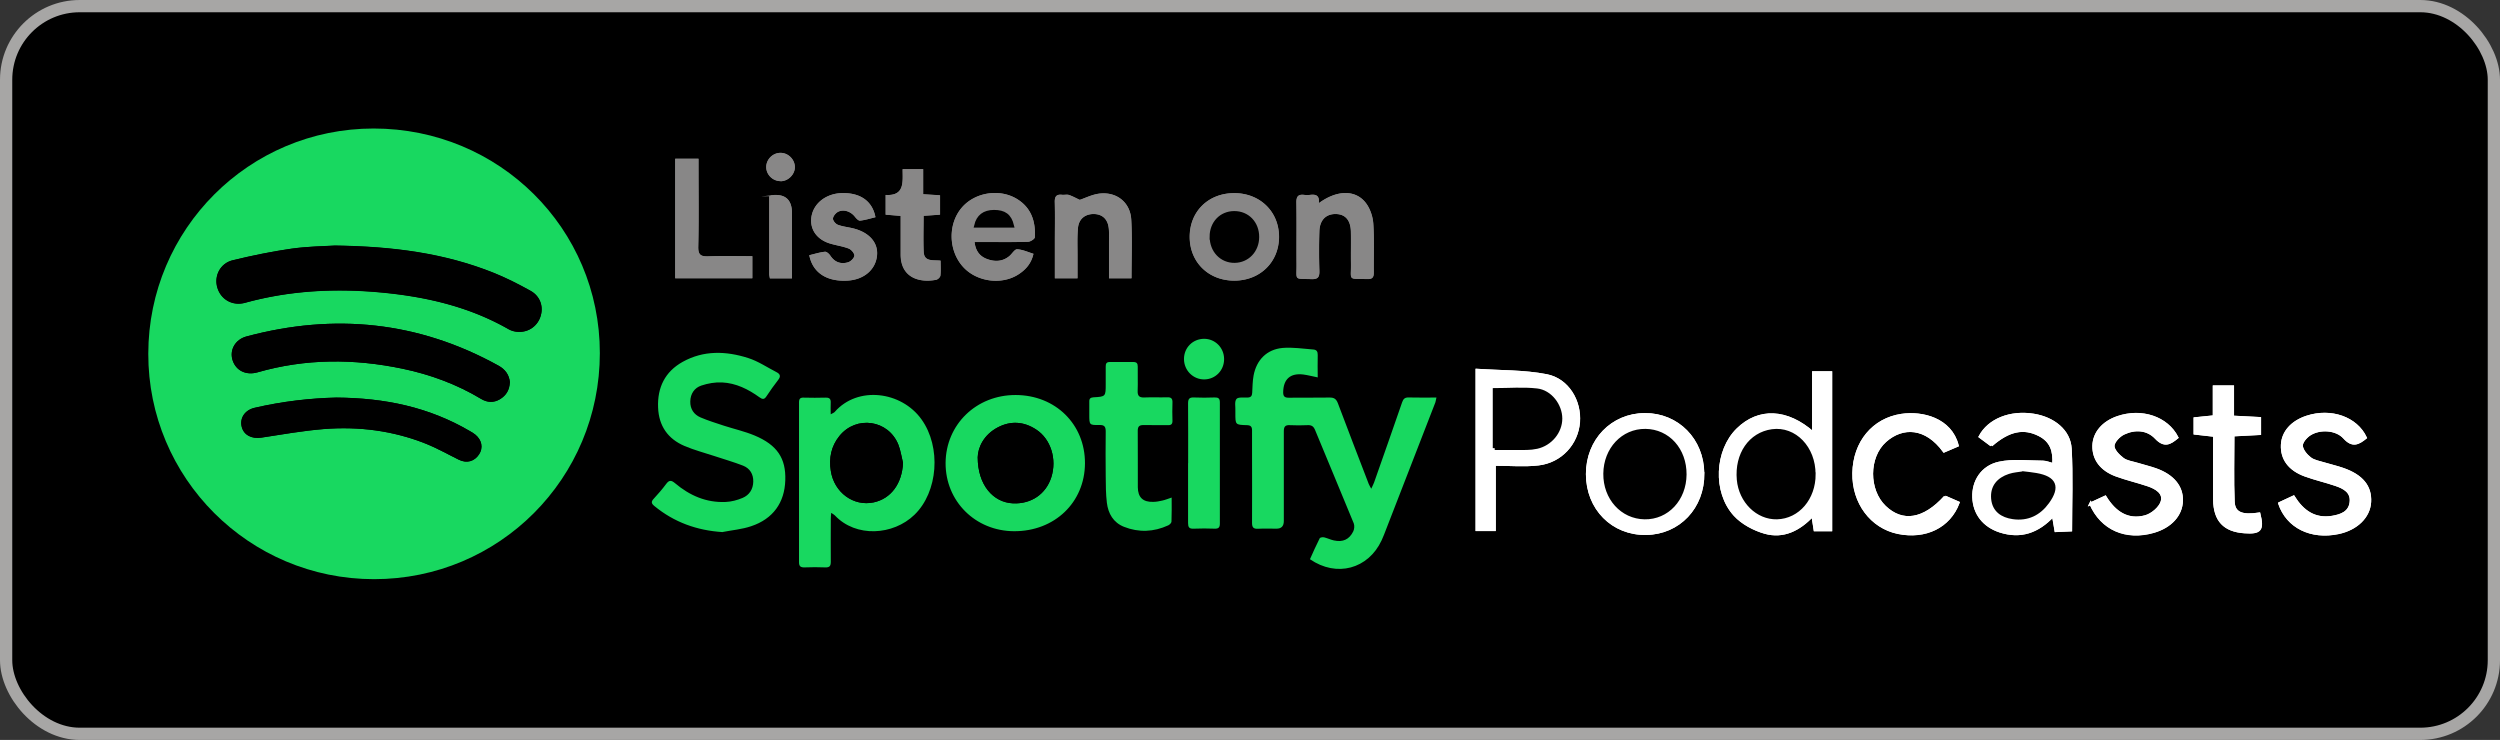
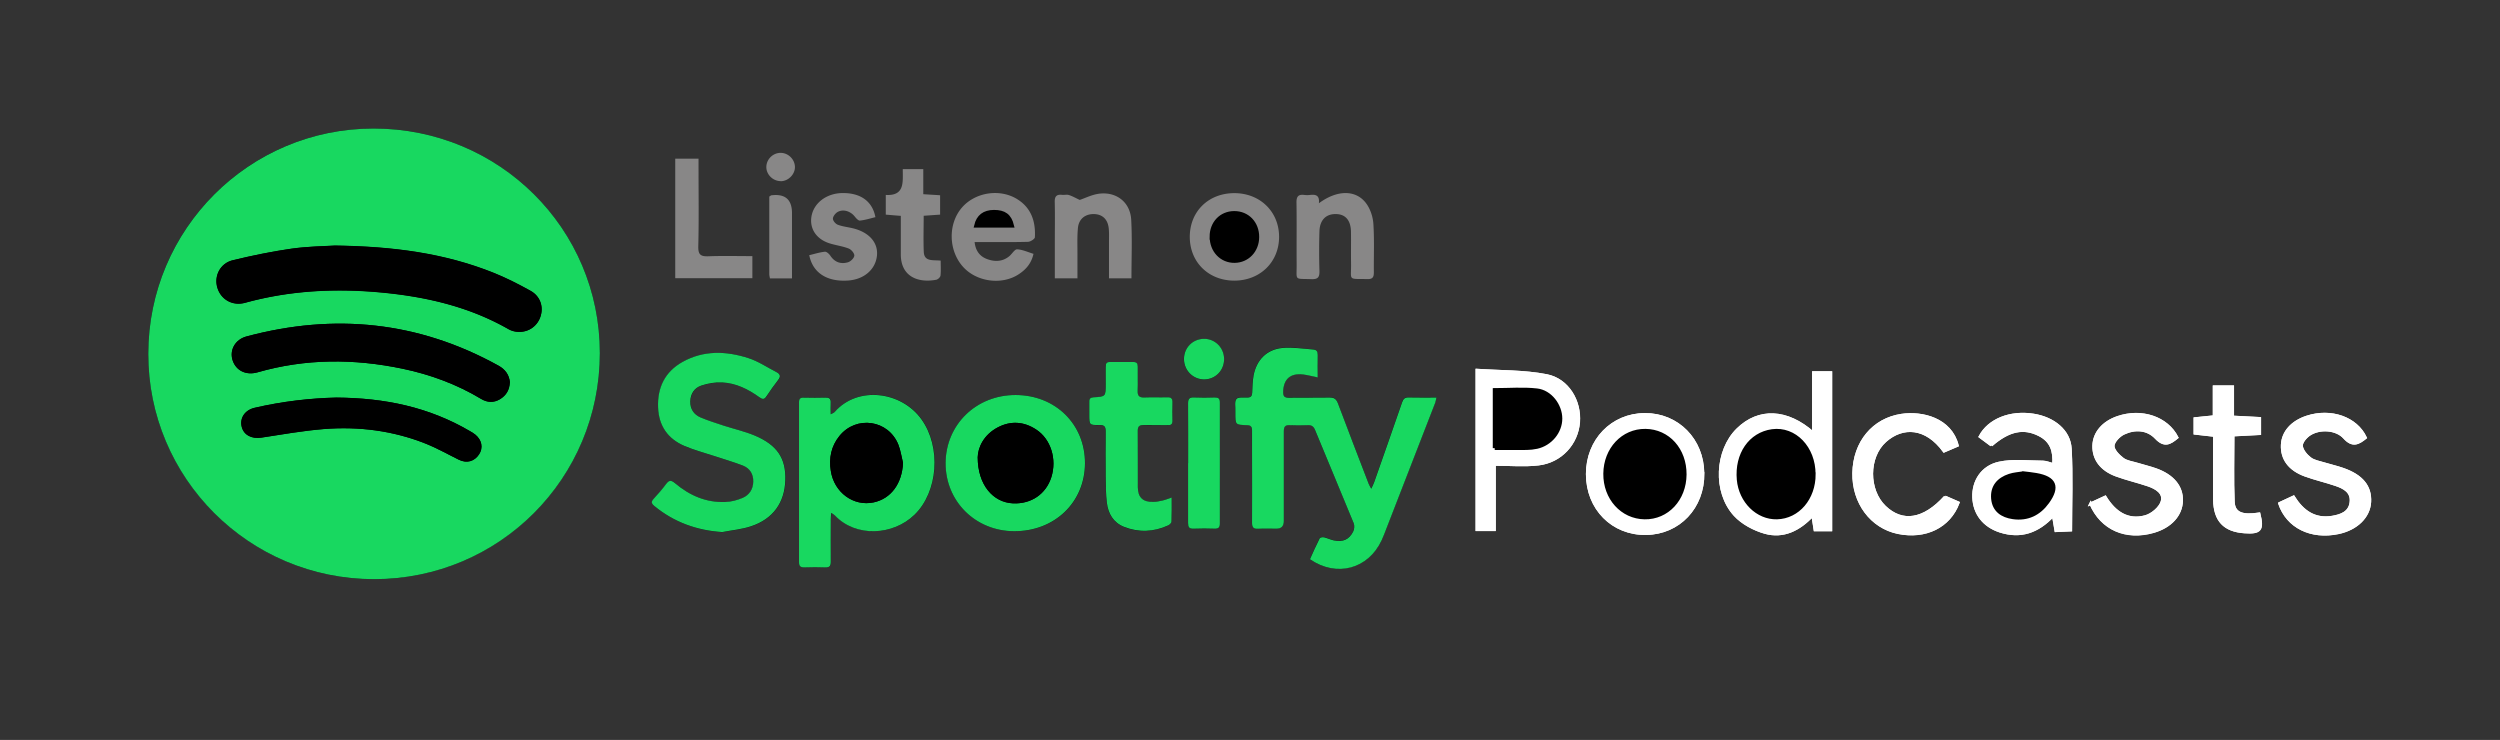
<svg xmlns="http://www.w3.org/2000/svg" id="Layer_1" width="306" height="90.57" viewBox="0 0 306 90.57">
  <rect x="0" y="0" width="306" height="90.57" fill="#333333" stroke="none" />
  <defs>
    <style>.cls-1{stroke-width:.71px}.cls-1,.cls-2,.cls-3{stroke-miterlimit:10.01}.cls-1,.cls-3{stroke:#000}.cls-4{fill:#18d860}.cls-5{fill:#888787}.cls-2{stroke:#a7a6a5;stroke-width:1.5px}.cls-3{stroke-width:.47px}.cls-6{fill:#fff;stroke:#fff;stroke-miterlimit:10;stroke-width:.32px}</style>
  </defs>
-   <rect class="cls-2" x=".75" y=".75" width="304.5" height="89.07" rx="9.01" ry="9.01" />
  <path d="M45.73 15.73c-15.24 0-27.56 12.31-27.58 27.56-.02 15.21 12.39 27.6 27.64 27.6s27.62-12.33 27.63-27.67c0-15.24-12.34-27.49-27.69-27.49z" />
  <path class="cls-4" d="M45.73 15.73c15.36 0 27.7 12.25 27.69 27.49 0 15.34-12.32 27.67-27.63 27.67S18.12 58.5 18.15 43.29c.02-15.24 12.34-27.56 27.58-27.56zm-4.74 14.32c-1.19.08-3.27.1-5.3.38-2.42.35-4.83.84-7.2 1.42-1.54.37-2.31 1.93-1.87 3.36.44 1.45 1.86 2.26 3.39 1.84 5.44-1.5 10.97-1.79 16.56-1.27 5.52.51 10.84 1.73 15.71 4.51.28.16.62.26.94.3 1.31.15 2.47-.56 2.91-1.76.45-1.23.04-2.56-1.18-3.24-1.49-.83-3.03-1.61-4.61-2.24-5.92-2.35-12.11-3.2-19.33-3.3zM62.4 46.79c-.09-.91-.57-1.59-1.39-2.03-9.79-5.42-20.08-6.46-30.84-3.58-1.38.37-2.09 1.64-1.72 2.88.4 1.29 1.65 1.92 3.07 1.51 5.88-1.69 11.8-1.68 17.74-.44 3.39.71 6.63 1.9 9.61 3.69.77.46 1.55.5 2.32.04.75-.46 1.16-1.13 1.2-2.05zm-21.23 1.87c-3.17.07-6.61.46-10.01 1.25-1.19.27-1.84 1.25-1.59 2.31.25 1.03 1.22 1.52 2.4 1.34 2.54-.39 5.09-.84 7.65-1.05 4.28-.34 8.47.2 12.48 1.79 1.4.56 2.71 1.31 4.06 1.97.96.47 1.9.21 2.47-.68.51-.79.34-1.73-.46-2.39-.21-.18-.46-.32-.71-.46-4.94-2.89-10.32-4.04-16.31-4.08z" />
  <path d="M40.99 30.07c7.21.1 13.41.95 19.33 3.3 1.59.63 3.11 1.41 4.61 2.24 1.22.68 1.63 2.01 1.18 3.24-.44 1.2-1.59 1.92-2.91 1.76a2.59 2.59 0 0 1-.94-.3c-4.87-2.79-10.18-4-15.71-4.51-5.59-.51-11.12-.23-16.56 1.27-1.53.42-2.95-.39-3.39-1.84-.43-1.43.34-2.98 1.87-3.36 2.38-.57 4.78-1.07 7.2-1.42 2.04-.29 4.12-.31 5.3-.38z" />
  <path d="M62.41 46.81c-.04.92-.44 1.59-1.2 2.05-.77.46-1.56.43-2.32-.04-2.99-1.79-6.21-2.98-9.61-3.69-5.94-1.24-11.86-1.25-17.74.44-1.43.41-2.67-.21-3.07-1.51-.38-1.23.33-2.51 1.72-2.88 10.75-2.88 21.05-1.84 30.84 3.58.82.46 1.3 1.12 1.39 2.03zM41.18 48.67c5.99.04 11.37 1.19 16.31 4.08.24.14.49.28.71.46.79.66.97 1.6.46 2.39-.57.88-1.51 1.15-2.47.68-1.35-.66-2.67-1.42-4.06-1.97-4-1.6-8.21-2.13-12.48-1.79-2.56.21-5.11.66-7.65 1.05-1.18.18-2.15-.31-2.4-1.34-.26-1.06.4-2.03 1.59-2.31 3.39-.79 6.84-1.18 10.01-1.25z" />
-   <path class="cls-5" d="M119.28 29.62h1.1c1.82 0 3.62.03 5.44-.03.3 0 .83-.35.84-.56.1-1.88-.41-3.54-2.08-4.61-2.14-1.38-5.23-.92-6.86.99-1.71 2-1.65 5.22.12 7.21 1.67 1.89 4.8 2.31 6.87.92.85-.57 1.51-1.3 1.78-2.48-.68-.21-1.33-.52-2-.55-.3-.01-.62.56-.95.83-.84.7-1.81.71-2.76.35-.86-.33-1.38-.98-1.5-2.08zM151.07 23.64c-3.18 0-5.46 2.24-5.46 5.35s2.31 5.36 5.46 5.36 5.47-2.27 5.47-5.36-2.33-5.35-5.48-5.35h.01zM131.89 34.07v-2.74c0-1.15-.05-2.31.06-3.45.1-1.09.87-1.7 1.92-1.69 1.05 0 1.73.61 1.85 1.75.06.58.03 1.18.03 1.78v4.34h2.75c0-2.45.1-4.82-.03-7.17-.11-2.06-1.71-3.39-3.76-3.21-.95.08-1.87.56-2.54.78-.52-.24-.91-.46-1.33-.6-.25-.08-.55.01-.83-.02-.68-.08-.91.19-.9.88.04 1.68.01 3.34.01 5.02v4.32h2.79zM161.41 24.89c.12-.99-.37-1.13-1.06-1.04-.24.03-.49.03-.73 0-.72-.09-.96.2-.95.93.04 2.51 0 5.03.02 7.53.02 2.08-.36 1.77 1.82 1.85.83.03.99-.3.97-1.03a77.46 77.46 0 0 1 0-4.82c.04-1.35.8-2.12 1.97-2.12s1.86.73 1.89 2.15c.03 1.29-.01 2.58.01 3.87.04 2.19-.46 1.89 2.04 1.94.63.01.76-.27.75-.82-.02-1.99.07-3.98-.06-5.97-.06-.85-.38-1.81-.89-2.49-1.24-1.66-3.54-1.65-5.78 0l.02.02zM92.08 31.37c-1.85 0-3.61-.05-5.38.02-.92.03-1.27-.17-1.24-1.19.07-3.21.03-6.42.03-9.63v-1.13h-2.85v14.63h9.44v-2.69zM99.06 31.23c.41 2.16 2.15 3.27 4.71 3.12 1.98-.12 3.4-1.33 3.58-3.05.17-1.6-.95-2.87-2.96-3.35-.61-.15-1.24-.21-1.83-.43-.27-.1-.58-.47-.6-.73-.01-.26.27-.63.52-.8.66-.43 1.59-.16 2.14.51.17.22.45.53.65.51.64-.07 1.26-.27 1.89-.42-.37-1.96-1.84-2.99-4.05-2.95-1.98.03-3.55 1.25-3.79 2.95-.2 1.43.6 2.66 2.15 3.18.79.26 1.65.36 2.42.66.31.12.71.58.69.87s-.44.72-.77.81c-.87.26-1.64 0-2.17-.81-.14-.22-.45-.51-.66-.48-.64.07-1.27.27-1.9.42h-.01zM110.23 26.42v4.74c0 2.76 2.19 3.5 4.34 3.09.21-.04.5-.32.52-.52.07-.6.02-1.21.02-1.82-.97-.09-2.02.16-2.07-1.09-.06-1.45-.01-2.91-.01-4.4.74-.05 1.38-.09 2.01-.14v-2.37c-.69-.04-1.3-.08-2.06-.13v-3.07h-2.51c0 1.53.3 3.3-2.08 3.16v2.41c.61.05 1.15.09 1.82.15h.01zM94.15 24.06v9.48c0 .16.05.33.08.53h2.7v-7.99c0-1.67-.85-2.4-2.55-2.18-2.55.33-.06.03-.23.15zM95.54 22.18c.92 0 1.76-.84 1.74-1.75-.02-.93-.83-1.73-1.77-1.72-.94.01-1.73.8-1.73 1.74s.8 1.73 1.76 1.72z" />
-   <path class="cls-5" d="M119.29 29.62c.12 1.09.64 1.75 1.5 2.08.95.36 1.92.35 2.76-.35.33-.28.65-.85.95-.83.66.03 1.31.34 2 .55-.26 1.17-.92 1.91-1.78 2.48-2.08 1.39-5.21.96-6.87-.92-1.77-2-1.82-5.23-.12-7.21 1.64-1.91 4.72-2.38 6.86-.99 1.67 1.08 2.18 2.74 2.08 4.61-.01.21-.54.55-.84.56-1.82.05-3.62.03-5.44.03h-1.1zm4.57-2.01c-.3-1.22-.95-1.7-2.22-1.69-1.19 0-1.92.55-2.19 1.69h4.4zM151.08 23.64c3.15 0 5.48 2.27 5.48 5.35s-2.32 5.35-5.47 5.36c-3.16 0-5.46-2.26-5.46-5.36s2.28-5.35 5.46-5.35h-.01zm-2.67 5.33c-.01 1.64 1.15 2.87 2.7 2.85 1.49-.01 2.64-1.21 2.65-2.8.01-1.64-1.14-2.85-2.71-2.83-1.52.01-2.64 1.17-2.65 2.78h.01zM131.9 34.07h-2.79v-4.32c0-1.68.03-3.35-.01-5.02-.02-.69.22-.96.9-.88.27.03.58-.06.83.02.42.13.81.36 1.33.6.67-.22 1.59-.7 2.54-.78 2.06-.18 3.65 1.14 3.76 3.21.13 2.36.03 4.73.03 7.17h-2.75v-4.34c0-.59.03-1.19-.03-1.78-.12-1.13-.79-1.74-1.85-1.75-1.03 0-1.81.59-1.92 1.69-.11 1.14-.05 2.3-.06 3.45v2.74zM161.43 24.88c2.24-1.66 4.53-1.67 5.78 0 .51.68.83 1.64.89 2.49.13 1.98.04 3.97.06 5.97 0 .55-.13.83-.75.82-2.51-.05-2 .25-2.04-1.94-.02-1.29.01-2.58-.01-3.87-.03-1.41-.69-2.15-1.89-2.15s-1.93.76-1.97 2.12a77.46 77.46 0 0 0 0 4.82c.02.74-.14 1.06-.97 1.03-2.18-.08-1.8.23-1.82-1.85-.02-2.51.02-5.03-.02-7.53-.01-.74.23-1.02.95-.93.24.03.49.03.73 0 .68-.08 1.18.05 1.06 1.04l-.02-.02zM92.09 31.36v2.69h-9.44V19.42h2.85v1.13c0 3.21.05 6.42-.03 9.63-.02 1.02.32 1.22 1.24 1.19 1.77-.07 3.54-.02 5.38-.02zM99.07 31.23c.63-.15 1.25-.35 1.9-.42.2-.02.51.26.66.48.53.81 1.29 1.07 2.17.81.33-.1.75-.52.77-.81.02-.29-.38-.75-.69-.87-.77-.3-1.63-.4-2.42-.66-1.54-.52-2.35-1.75-2.15-3.18.24-1.7 1.82-2.92 3.79-2.95 2.22-.03 3.68.99 4.05 2.95-.62.15-1.24.35-1.89.42-.2.02-.48-.29-.65-.51-.54-.67-1.46-.94-2.14-.51-.25.17-.53.53-.52.8.01.26.33.63.6.73.58.22 1.21.28 1.83.43 2 .48 3.12 1.76 2.96 3.35-.18 1.72-1.61 2.93-3.58 3.05-2.56.16-4.29-.96-4.71-3.12h.01zM110.24 26.42c-.67-.05-1.21-.1-1.82-.15v-2.41c2.37.14 2.07-1.63 2.08-3.16h2.51v3.07c.74.05 1.35.08 2.06.13v2.37c-.63.04-1.26.09-2.01.14 0 1.5-.05 2.96.01 4.4.05 1.25 1.1.99 2.07 1.09 0 .61.04 1.22-.02 1.82-.02.2-.31.48-.52.52-2.16.41-4.33-.33-4.34-3.09v-4.74h-.01zM94.16 24.06c.17-.11.2-.14.23-.15 1.7-.22 2.55.5 2.55 2.18v7.99h-2.7c-.03-.2-.08-.37-.08-.53v-9.48zM95.56 22.17c-.94 0-1.76-.79-1.76-1.72s.78-1.73 1.73-1.74c.93-.01 1.75.77 1.77 1.72.02.9-.81 1.75-1.74 1.75z" />
+   <path class="cls-5" d="M119.29 29.62c.12 1.09.64 1.75 1.5 2.08.95.36 1.92.35 2.76-.35.33-.28.65-.85.95-.83.66.03 1.31.34 2 .55-.26 1.17-.92 1.91-1.78 2.48-2.08 1.39-5.21.96-6.87-.92-1.77-2-1.82-5.23-.12-7.21 1.64-1.91 4.72-2.38 6.86-.99 1.67 1.08 2.18 2.74 2.08 4.61-.01.21-.54.55-.84.56-1.82.05-3.62.03-5.44.03h-1.1zm4.57-2.01c-.3-1.22-.95-1.7-2.22-1.69-1.19 0-1.92.55-2.19 1.69h4.4zM151.08 23.64c3.15 0 5.48 2.27 5.48 5.35s-2.32 5.35-5.47 5.36c-3.16 0-5.46-2.26-5.46-5.36s2.28-5.35 5.46-5.35h-.01zm-2.67 5.33c-.01 1.64 1.15 2.87 2.7 2.85 1.49-.01 2.64-1.21 2.65-2.8.01-1.64-1.14-2.85-2.71-2.83-1.52.01-2.64 1.17-2.65 2.78h.01zM131.9 34.07h-2.79v-4.32c0-1.68.03-3.35-.01-5.02-.02-.69.22-.96.9-.88.27.03.58-.06.83.02.42.13.81.36 1.33.6.67-.22 1.59-.7 2.54-.78 2.06-.18 3.65 1.14 3.76 3.21.13 2.36.03 4.73.03 7.17h-2.75v-4.34c0-.59.03-1.19-.03-1.78-.12-1.13-.79-1.74-1.85-1.75-1.03 0-1.81.59-1.92 1.69-.11 1.14-.05 2.3-.06 3.45v2.74zM161.43 24.88c2.24-1.66 4.53-1.67 5.78 0 .51.68.83 1.64.89 2.49.13 1.98.04 3.97.06 5.97 0 .55-.13.83-.75.82-2.51-.05-2 .25-2.04-1.94-.02-1.29.01-2.58-.01-3.87-.03-1.41-.69-2.15-1.89-2.15s-1.93.76-1.97 2.12a77.46 77.46 0 0 0 0 4.82c.02.74-.14 1.06-.97 1.03-2.18-.08-1.8.23-1.82-1.85-.02-2.51.02-5.03-.02-7.53-.01-.74.23-1.02.95-.93.24.03.49.03.73 0 .68-.08 1.18.05 1.06 1.04l-.02-.02zM92.09 31.36v2.69h-9.44V19.42h2.85v1.13c0 3.21.05 6.42-.03 9.63-.02 1.02.32 1.22 1.24 1.19 1.77-.07 3.54-.02 5.38-.02zM99.07 31.23c.63-.15 1.25-.35 1.9-.42.2-.02.51.26.66.48.53.81 1.29 1.07 2.17.81.33-.1.75-.52.77-.81.02-.29-.38-.75-.69-.87-.77-.3-1.63-.4-2.42-.66-1.54-.52-2.35-1.75-2.15-3.18.24-1.7 1.82-2.92 3.79-2.95 2.22-.03 3.68.99 4.05 2.95-.62.15-1.24.35-1.89.42-.2.02-.48-.29-.65-.51-.54-.67-1.46-.94-2.14-.51-.25.17-.53.53-.52.8.01.26.33.63.6.73.58.22 1.21.28 1.83.43 2 .48 3.12 1.76 2.96 3.35-.18 1.72-1.61 2.93-3.58 3.05-2.56.16-4.29-.96-4.71-3.12h.01M110.24 26.42c-.67-.05-1.21-.1-1.82-.15v-2.41c2.37.14 2.07-1.63 2.08-3.16h2.51v3.07c.74.05 1.35.08 2.06.13v2.37c-.63.04-1.26.09-2.01.14 0 1.5-.05 2.96.01 4.4.05 1.25 1.1.99 2.07 1.09 0 .61.04 1.22-.02 1.82-.02.2-.31.48-.52.52-2.16.41-4.33-.33-4.34-3.09v-4.74h-.01zM94.16 24.06c.17-.11.2-.14.23-.15 1.7-.22 2.55.5 2.55 2.18v7.99h-2.7c-.03-.2-.08-.37-.08-.53v-9.48zM95.56 22.17c-.94 0-1.76-.79-1.76-1.72s.78-1.73 1.73-1.74c.93-.01 1.75.77 1.77 1.72.02.9-.81 1.75-1.74 1.75z" />
  <path class="cls-3" d="M123.87 27.62h-4.4c.27-1.13.99-1.68 2.19-1.69 1.26 0 1.92.46 2.22 1.69z" />
  <path class="cls-1" d="M148.41 28.97c.01-1.61 1.12-2.77 2.65-2.78 1.57-.01 2.72 1.19 2.71 2.83-.01 1.59-1.15 2.78-2.65 2.8-1.54.02-2.71-1.21-2.7-2.85h-.01z" />
  <path d="M161.28 46.19c0-.98-.02-1.86 0-2.75.01-.41-.13-.64-.54-.68-1.26-.08-2.53-.3-3.77-.19-1.92.18-3.17 1.46-3.54 3.37-.13.69-.14 1.41-.17 2.12-.02.38-.15.57-.56.58-.48.02-1.17-.08-1.37.18-.26.33-.1.97-.13 1.47v.27c0 1.41 0 1.43 1.41 1.46.46.01.64.19.63.63-.01.84 0 1.69 0 2.53 0 2.93.01 5.86 0 8.8 0 .55.17.75.73.72.75-.04 1.51-.01 2.27-.01.6 0 .89-.31.89-.93V52.77c0-.53.15-.77.72-.75.73.04 1.47.03 2.2 0 .47-.02.72.13.9.58 1.58 3.82 3.18 7.62 4.74 11.44.11.27.08.7-.06.98-.49 1-1.29 1.35-2.37 1.11-.41-.09-.79-.29-1.2-.38-.17-.04-.48.01-.54.12-.42.84-.8 1.72-1.19 2.56 3.26 2.25 7.13 1.19 8.77-2.31.1-.22.2-.45.29-.68 2.1-5.4 4.19-10.8 6.29-16.21.06-.15.08-.33.13-.59-1.19 0-2.29.02-3.4-.01-.46-.01-.66.17-.8.59-1.13 3.28-2.28 6.54-3.43 9.81-.08.21-.19.41-.35.77-.16-.31-.25-.44-.31-.59-1.26-3.29-2.54-6.59-3.78-9.89-.2-.54-.48-.7-1.03-.68-1.67.03-3.33 0-5 .02-.49 0-.67-.17-.66-.66.03-1.6.87-2.38 2.47-2.18.54.07 1.08.21 1.75.35h.01zM101.74 62.75c.24.17.37.23.47.33 2.57 2.73 7.13 2.45 9.74-.08 2.89-2.8 3.29-8.28.86-11.68-2.46-3.44-7.81-4.13-10.62-.91-.08.1-.24.14-.49.29 0-.55-.03-.96 0-1.37.03-.47-.11-.69-.63-.67-.89.03-1.77.03-2.66 0-.43-.01-.59.14-.59.57.01 6.52.01 13.06 0 19.58 0 .52.21.64.68.63.84-.03 1.69-.03 2.53 0 .54.03.68-.19.68-.7-.03-1.73-.01-3.46 0-5.2 0-.23.03-.45.05-.8v.02zM88.46 65.13c1.17-.23 2.38-.33 3.5-.71 2.68-.9 4.09-2.89 4.18-5.63.08-2.69-1-4.33-3.77-5.48-1.2-.5-2.5-.79-3.73-1.19-.97-.31-1.95-.61-2.88-1.02-.81-.35-1.27-1.03-1.25-1.95.02-.94.51-1.67 1.36-1.95.8-.27 1.69-.42 2.53-.38 1.7.08 3.21.83 4.58 1.82.36.26.59.27.86-.13.45-.69.92-1.36 1.43-2 .33-.43.27-.72-.19-.94-1.16-.59-2.27-1.35-3.49-1.74-2.69-.86-5.44-.96-8.01.47-2.16 1.21-3.11 3.14-3.01 5.6.09 2.25 1.2 3.83 3.24 4.7 1.18.5 2.43.83 3.65 1.23 1.17.39 2.37.73 3.52 1.18.84.33 1.26 1.04 1.24 1.95-.02.93-.48 1.65-1.32 2-.64.27-1.36.45-2.05.49-2.38.11-4.43-.79-6.21-2.3-.49-.41-.74-.36-1.1.12-.46.63-.97 1.21-1.5 1.78-.34.37-.31.59.08.9 2.43 1.99 5.21 2.99 8.36 3.19h-.02zM124.32 48.35c-4.81-.01-8.55 3.61-8.57 8.32-.03 4.67 3.64 8.33 8.38 8.35 4.97.03 8.67-3.51 8.68-8.31.02-4.76-3.62-8.34-8.48-8.36zM143.41 60.91c-.45.15-.79.29-1.15.37-.36.08-.74.15-1.12.16-1.25.03-1.87-.55-1.88-1.79-.02-2.31 0-4.62-.01-6.93 0-.54.21-.7.72-.68 1 .03 2 0 2.99.01.41 0 .56-.15.54-.55-.02-.73-.03-1.47 0-2.2.02-.49-.14-.68-.64-.66-.93.03-1.86-.03-2.8.02-.66.03-.85-.22-.82-.85.04-.98 0-1.95.01-2.93 0-.4-.13-.57-.54-.56-.95.01-1.91.01-2.86 0-.42 0-.53.19-.52.57.02.71 0 1.42 0 2.13 0 1.52 0 1.53-1.49 1.62-.36.02-.52.15-.52.52.01.53 0 1.07 0 1.6 0 1.26 0 1.29 1.26 1.27.61 0 .75.22.75.79-.03 1.82-.03 3.64 0 5.46.01 1.09.01 2.18.14 3.26.16 1.33.79 2.43 2.09 2.95 1.81.72 3.65.64 5.43-.18.17-.08.38-.3.39-.46.04-.94.02-1.9.02-2.93zM145.42 56.69v7.32c0 .5.13.73.68.7.86-.04 1.73-.03 2.6 0 .47.01.61-.17.61-.62-.01-4.95-.01-9.9 0-14.85 0-.49-.2-.6-.64-.59-.84.02-1.69.03-2.53 0-.55-.03-.73.16-.72.72.03 2.44.01 4.88.01 7.32zM149.82 43.94c-.01-1.38-1.1-2.47-2.46-2.46-1.36.01-2.45 1.11-2.45 2.47s1.12 2.52 2.5 2.5a2.438 2.438 0 0 0 2.41-2.5z" />
  <path class="cls-4" d="M161.28 46.19c-.67-.13-1.21-.28-1.75-.35-1.6-.2-2.45.57-2.47 2.18 0 .49.18.66.66.66 1.67-.02 3.33.01 5-.02.55-.01.82.15 1.03.68 1.24 3.31 2.52 6.6 3.78 9.89.06.15.15.29.31.59.17-.36.27-.56.35-.77 1.15-3.27 2.3-6.53 3.43-9.81.15-.43.34-.6.8-.59 1.1.03 2.21.01 3.4.01-.06.26-.08.43-.13.59-2.09 5.4-4.19 10.81-6.29 16.21-.09.23-.19.45-.29.68-1.64 3.51-5.51 4.56-8.77 2.31.38-.84.76-1.72 1.19-2.56.05-.11.37-.16.54-.12.41.1.79.29 1.2.38 1.09.24 1.88-.11 2.37-1.11.13-.27.17-.7.06-.98-1.56-3.82-3.17-7.62-4.74-11.44-.19-.45-.44-.6-.9-.58-.73.03-1.47.04-2.2 0-.57-.03-.72.21-.72.75.01 3.66 0 7.33 0 10.99 0 .62-.3.93-.89.93-.75 0-1.51-.03-2.27.01-.56.03-.73-.17-.73-.72.02-2.93 0-5.86 0-8.8 0-.84-.01-1.69 0-2.53 0-.45-.17-.62-.63-.63-1.42-.04-1.41-.05-1.41-1.46v-.27c.03-.5-.13-1.14.13-1.47.2-.26.89-.16 1.37-.18.4-.01.54-.2.56-.58.04-.71.04-1.42.17-2.12.36-1.91 1.62-3.19 3.54-3.37 1.24-.11 2.51.1 3.77.19.41.03.55.26.54.68-.03.88 0 1.77 0 2.75h-.01zM101.74 62.75c-.03.35-.05.57-.05.8 0 1.73-.02 3.47 0 5.2 0 .51-.13.72-.68.7-.84-.04-1.69-.03-2.53 0-.47.01-.68-.12-.68-.63.01-6.52.01-13.06 0-19.58 0-.44.16-.59.59-.57.89.02 1.77.03 2.66 0 .52-.02.66.2.63.67-.03.41 0 .82 0 1.37.26-.15.41-.19.49-.29 2.81-3.22 8.16-2.53 10.62.91 2.44 3.4 2.03 8.89-.86 11.68-2.61 2.53-7.17 2.81-9.74.08-.1-.1-.23-.17-.47-.33v-.02zm8.79-6.09c-.19-.75-.29-1.53-.57-2.23-1.22-3.05-5.16-3.62-7.22-1.06-1.01 1.25-1.3 2.7-1.05 4.26.4 2.65 2.78 4.39 5.25 3.86 2.13-.46 3.47-2.3 3.59-4.83zM88.46 65.13c-3.15-.2-5.94-1.2-8.36-3.19-.38-.31-.43-.53-.08-.9.53-.57 1.04-1.16 1.5-1.78.36-.49.61-.53 1.1-.12 1.79 1.51 3.83 2.41 6.21 2.3.69-.03 1.41-.22 2.05-.49.84-.35 1.3-1.07 1.32-2 .02-.91-.41-1.62-1.24-1.95-1.15-.45-2.35-.79-3.52-1.18-1.22-.4-2.47-.73-3.65-1.23-2.04-.87-3.15-2.45-3.24-4.7-.1-2.46.84-4.39 3.01-5.6 2.57-1.43 5.31-1.33 8.01-.47 1.23.39 2.34 1.15 3.49 1.74.45.23.52.52.19.94-.5.64-.98 1.32-1.43 2-.26.41-.49.4-.86.13-1.37-.99-2.87-1.74-4.58-1.82-.84-.04-1.72.11-2.53.38-.85.28-1.34 1-1.36 1.95-.02.92.44 1.6 1.25 1.95.93.4 1.92.7 2.88 1.02 1.24.4 2.53.69 3.73 1.19 2.78 1.16 3.86 2.8 3.77 5.48-.08 2.74-1.5 4.74-4.18 5.63-1.12.38-2.33.48-3.5.71h.02zM124.32 48.35c4.87.01 8.5 3.59 8.48 8.36-.02 4.79-3.72 8.33-8.68 8.31-4.74-.02-8.4-3.67-8.38-8.35.03-4.71 3.76-8.33 8.57-8.32zm-4.65 7.62c0 3.39 1.89 5.54 4.33 5.64 2.22.1 4.02-1.13 4.68-3.19.71-2.22-.06-4.69-1.86-5.85-1.5-.98-3.09-1.09-4.67-.27-1.75.91-2.45 2.47-2.48 3.67zM143.41 60.91c0 1.04.02 1.99-.02 2.93 0 .16-.22.38-.39.46-1.78.82-3.61.9-5.43.18-1.3-.52-1.93-1.62-2.09-2.95-.13-1.07-.13-2.17-.14-3.26-.02-1.82-.02-3.64 0-5.46 0-.56-.14-.8-.75-.79-1.26.02-1.26 0-1.26-1.27 0-.53.01-1.07 0-1.6-.01-.37.15-.49.52-.52 1.49-.08 1.49-.1 1.49-1.62 0-.71.01-1.42 0-2.13-.01-.38.1-.58.52-.57.95.01 1.91.01 2.86 0 .41 0 .54.17.54.56-.02.98.03 1.95-.01 2.93-.03.63.17.88.82.85.93-.04 1.86.01 2.8-.02.5-.02.66.17.64.66-.03.73-.02 1.46 0 2.2.01.4-.14.56-.54.55-1-.02-2 .01-2.99-.01-.5-.01-.72.15-.72.68.02 2.31 0 4.62.01 6.93.01 1.24.63 1.83 1.88 1.79.38 0 .75-.08 1.12-.16.36-.08.7-.22 1.15-.37zM145.43 56.69c0-2.44.01-4.88-.01-7.32 0-.56.17-.74.72-.72.84.04 1.69.03 2.53 0 .43-.01.64.1.64.59-.01 4.95-.01 9.9 0 14.85 0 .45-.15.63-.61.62-.86-.03-1.73-.04-2.6 0-.56.03-.68-.2-.68-.7.01-2.44 0-4.88 0-7.32zM149.83 43.94c.01 1.39-1.05 2.48-2.41 2.5-1.38.02-2.5-1.1-2.5-2.5s1.09-2.46 2.45-2.47c1.35-.01 2.45 1.08 2.46 2.46z" />
  <path d="M110.53 56.66c-.12 2.52-1.46 4.37-3.59 4.83-2.46.53-4.85-1.21-5.25-3.86-.24-1.56.04-3.01 1.05-4.26 2.06-2.56 6-1.99 7.22 1.06.28.71.38 1.49.57 2.23zM119.67 55.97c.03-1.19.73-2.76 2.48-3.67 1.58-.82 3.17-.71 4.67.27 1.8 1.17 2.57 3.64 1.86 5.85-.66 2.06-2.46 3.28-4.68 3.19-2.44-.11-4.32-2.25-4.33-5.64z" />
  <path class="cls-6" d="M221.96 53.01c-3.26-2.88-6.69-2.97-9.27-.46-2.65 2.59-2.94 7.64-.35 10.48.92 1.01 2.36 1.77 3.7 2.15 2.23.62 4.18-.33 5.83-2.1.12.75.2 1.28.28 1.79h1.95V45.6h-2.14v7.41zM182.91 56.85c1.95 0 3.7.16 5.4-.04 2.74-.32 4.72-2.51 4.93-5.13.2-2.58-1.33-5.21-3.93-5.72-2.77-.54-5.66-.47-8.53-.66v19.54h2.15v-7.99zM243.74 54.49c2.17-1.89 3.99-2.23 5.88-1.26 1.47.75 1.85 1.97 1.74 3.63-.5-.13-.89-.31-1.28-.32-1.81 0-3.68-.25-5.4.13-2.09.46-3.18 2.26-3.11 4.19.07 1.98 1.24 3.51 3.25 4.16 2.49.8 4.61.1 6.5-1.93.13.75.22 1.28.32 1.87.66-.03 1.21-.05 1.83-.08 0-3.4.14-6.68-.05-9.96-.12-2.19-2.05-3.74-4.52-4.13-2.83-.45-5.47.59-6.55 2.65.44.33.9.67 1.4 1.04zM208.45 57.95c-.03-4.13-3.1-7.25-7.12-7.23-4.01.02-7.05 3.17-7.05 7.31 0 4.22 3.09 7.35 7.21 7.29 4.02-.06 7-3.21 6.97-7.37zM255.89 61.65c1.35 3.12 4.34 4.39 7.69 3.43 2.1-.6 3.4-2.03 3.45-3.79.04-1.71-1.06-3.06-3.18-3.81-.74-.26-1.51-.44-2.26-.67-.6-.18-1.29-.26-1.77-.62-.53-.4-1.19-1.08-1.17-1.61.02-.54.71-1.26 1.29-1.53 1.37-.65 2.9-.57 3.95.55 1.05 1.11 1.73.65 2.58-.04-1.25-2.43-4.33-3.46-7.25-2.47-1.81.61-2.92 1.92-2.96 3.47-.04 1.62.89 2.92 2.75 3.61 1.27.47 2.61.77 3.9 1.21.98.33 2.06.95 1.7 2.06-.24.76-1.22 1.58-2.03 1.8-2.14.58-3.74-.48-4.91-2.4-.61.28-1.16.54-1.79.83zM279.01 61.62c.97 2.88 3.87 4.29 7.2 3.59 2.23-.47 3.75-1.96 3.86-3.77.11-1.89-.96-3.21-3.3-4.02-.74-.26-1.51-.43-2.26-.66-.6-.19-1.28-.28-1.75-.65-.48-.37-1.01-1-1.05-1.55-.03-.46.53-1.11 1-1.41 1.24-.8 3.26-.68 4.24.41 1.01 1.12 1.73.71 2.59.01-1.14-2.42-4.23-3.5-7.17-2.54-1.84.6-2.95 1.86-3.03 3.41-.08 1.7.86 3.01 2.8 3.72 1.23.45 2.51.73 3.75 1.16 1.03.35 2.03.86 1.86 2.17-.16 1.26-1.22 1.62-2.28 1.8-2.13.35-3.61-.67-4.74-2.48-.62.29-1.18.54-1.72.8zM238.08 60.82c-2.61 2.88-5.24 3.28-7.38 1.23-2.13-2.04-2.14-6.12.05-8.07 2.14-1.9 5-1.78 7.2 1.25.53-.23 1.09-.47 1.63-.7-.84-3.26-4.33-4.09-6.84-3.71-3.45.51-5.78 3.31-5.86 7.08-.07 3.62 2.17 6.62 5.43 7.3 3.35.69 6.28-.72 7.38-3.66-.55-.24-1.11-.49-1.62-.71zM271.04 53.31c0 2.65-.02 5.25 0 7.85.03 2.53 1.22 3.78 3.68 3.95 1.95.14 2.27-.27 1.79-2.22-2.09.32-3.09-.06-3.15-1.48-.11-2.7-.03-5.4-.03-8.16 1.17-.06 2.19-.11 3.26-.17V51.2c-1.11-.06-2.13-.11-3.31-.17v-3.7H271v3.66c-.88.09-1.59.17-2.35.24v1.8c.78.09 1.49.17 2.38.27z" />
  <path class="cls-6" d="M221.96 53.01V45.6h2.14v19.27h-1.95c-.08-.51-.16-1.04-.28-1.79-1.66 1.77-3.61 2.72-5.83 2.1-1.34-.38-2.77-1.14-3.7-2.15-2.59-2.84-2.3-7.89.35-10.48 2.57-2.51 6.01-2.42 9.27.46zm.05 5.04c0-3.22-2.34-5.66-5.08-5.28-2.67.37-4.38 2.85-4.09 5.94.24 2.64 2.31 4.68 4.68 4.62 2.56-.07 4.49-2.33 4.5-5.28zM182.91 56.85v7.99h-2.15V45.3c2.87.2 5.76.12 8.53.66 2.6.51 4.14 3.14 3.93 5.72-.21 2.62-2.18 4.81-4.93 5.13-1.7.2-3.44.04-5.4.04zm.04-2c1.42 0 2.67.01 3.91 0 .42 0 .84-.05 1.25-.14 1.66-.37 2.88-1.86 2.88-3.47 0-1.6-1.24-3.27-2.88-3.45-1.68-.19-3.4-.04-5.16-.04v7.11zM243.74 54.49c-.51-.38-.96-.71-1.4-1.04 1.09-2.05 3.72-3.1 6.55-2.65 2.47.39 4.4 1.94 4.52 4.13.18 3.27.05 6.56.05 9.96-.62.03-1.17.05-1.83.08-.1-.59-.19-1.12-.32-1.87-1.89 2.03-4.01 2.73-6.5 1.93-2.01-.65-3.18-2.18-3.25-4.16-.07-1.93 1.02-3.73 3.11-4.19 1.73-.38 3.6-.14 5.4-.13.39 0 .78.19 1.28.32.12-1.66-.27-2.88-1.74-3.63-1.9-.97-3.72-.63-5.88 1.26zm3.89 3.44c-.54.09-1.12.13-1.66.3-1.34.44-2.15 1.35-2.01 2.81.13 1.42 1.14 2.08 2.43 2.27 1.78.26 3.19-.44 4.23-1.87 1.34-1.86.89-2.91-1.38-3.31-.52-.09-1.04-.14-1.6-.21zM208.45 57.95c.03 4.16-2.95 7.31-6.97 7.37-4.11.06-7.2-3.07-7.21-7.29 0-4.14 3.03-7.29 7.05-7.31 4.02-.02 7.09 3.1 7.12 7.23zm-2.25.13c.02-3.04-2.03-5.32-4.8-5.35-2.75-.03-4.89 2.25-4.92 5.25-.03 2.98 2.07 5.31 4.82 5.35 2.75.04 4.88-2.24 4.9-5.25zM255.89 61.65c.63-.29 1.18-.54 1.79-.83 1.17 1.92 2.77 2.98 4.91 2.4.81-.22 1.79-1.04 2.03-1.8.36-1.12-.72-1.73-1.7-2.06-1.29-.44-2.63-.74-3.9-1.21-1.85-.69-2.79-1.99-2.75-3.61.04-1.55 1.15-2.86 2.96-3.47 2.92-.99 6 .04 7.25 2.47-.85.7-1.53 1.15-2.58.04-1.05-1.11-2.58-1.2-3.95-.55-.57.27-1.26.99-1.29 1.53-.02.53.64 1.21 1.17 1.61.47.36 1.17.43 1.77.62.75.23 1.52.41 2.26.67 2.11.75 3.22 2.1 3.18 3.81-.04 1.75-1.34 3.18-3.45 3.79-3.35.96-6.34-.31-7.69-3.43zM279.01 61.62c.54-.25 1.1-.51 1.72-.8 1.12 1.81 2.61 2.84 4.74 2.48 1.06-.18 2.13-.54 2.28-1.8.16-1.31-.84-1.82-1.86-2.17-1.24-.42-2.52-.71-3.75-1.16-1.94-.71-2.88-2.02-2.8-3.72.07-1.55 1.19-2.81 3.03-3.41 2.94-.96 6.03.12 7.17 2.54-.87.69-1.59 1.11-2.59-.01-.97-1.08-3-1.21-4.24-.41-.47.3-1.03.95-1 1.41.03.55.56 1.18 1.05 1.55.47.36 1.15.46 1.75.65.75.23 1.52.4 2.26.66 2.33.81 3.4 2.13 3.3 4.02-.1 1.82-1.62 3.3-3.86 3.77-3.33.7-6.23-.72-7.2-3.59zM238.08 60.82c.52.23 1.07.47 1.62.71-1.1 2.93-4.03 4.35-7.38 3.66-3.27-.68-5.5-3.68-5.43-7.3.07-3.76 2.41-6.56 5.86-7.08 2.51-.37 6 .46 6.84 3.71-.54.23-1.1.47-1.63.7-2.21-3.03-5.07-3.15-7.2-1.25-2.19 1.95-2.19 6.03-.05 8.07 2.15 2.06 4.78 1.65 7.38-1.23zM271.04 53.31c-.89-.1-1.6-.18-2.38-.27v-1.8c.76-.08 1.47-.15 2.35-.24v-3.66h2.28v3.7c1.18.06 2.2.11 3.31.17v1.88c-1.06.06-2.09.11-3.26.17 0 2.75-.08 5.46.03 8.16.06 1.42 1.06 1.8 3.15 1.48.48 1.96.16 2.36-1.79 2.22-2.46-.17-3.65-1.42-3.68-3.95-.03-2.6 0-5.2 0-7.85z" />
  <path class="cls-3" d="M222 58.05c0 2.94-1.94 5.21-4.5 5.28-2.37.06-4.44-1.98-4.68-4.62-.28-3.1 1.42-5.57 4.09-5.94 2.75-.38 5.09 2.06 5.08 5.28zM182.95 54.85v-7.11c1.76 0 3.47-.15 5.16.04 1.64.18 2.88 1.86 2.88 3.45 0 1.61-1.22 3.1-2.88 3.47-.41.09-.83.13-1.25.14-1.25.02-2.49 0-3.91 0zM247.63 57.92c.56.07 1.09.12 1.6.21 2.27.4 2.72 1.45 1.38 3.31-1.03 1.43-2.45 2.13-4.23 1.87-1.3-.19-2.3-.85-2.43-2.27-.13-1.46.68-2.37 2.01-2.81.54-.18 1.13-.21 1.66-.3zM206.2 58.08c-.02 3.01-2.15 5.3-4.9 5.25-2.75-.04-4.85-2.37-4.82-5.35.03-3 2.17-5.28 4.92-5.25 2.77.03 4.82 2.32 4.8 5.35z" />
</svg>